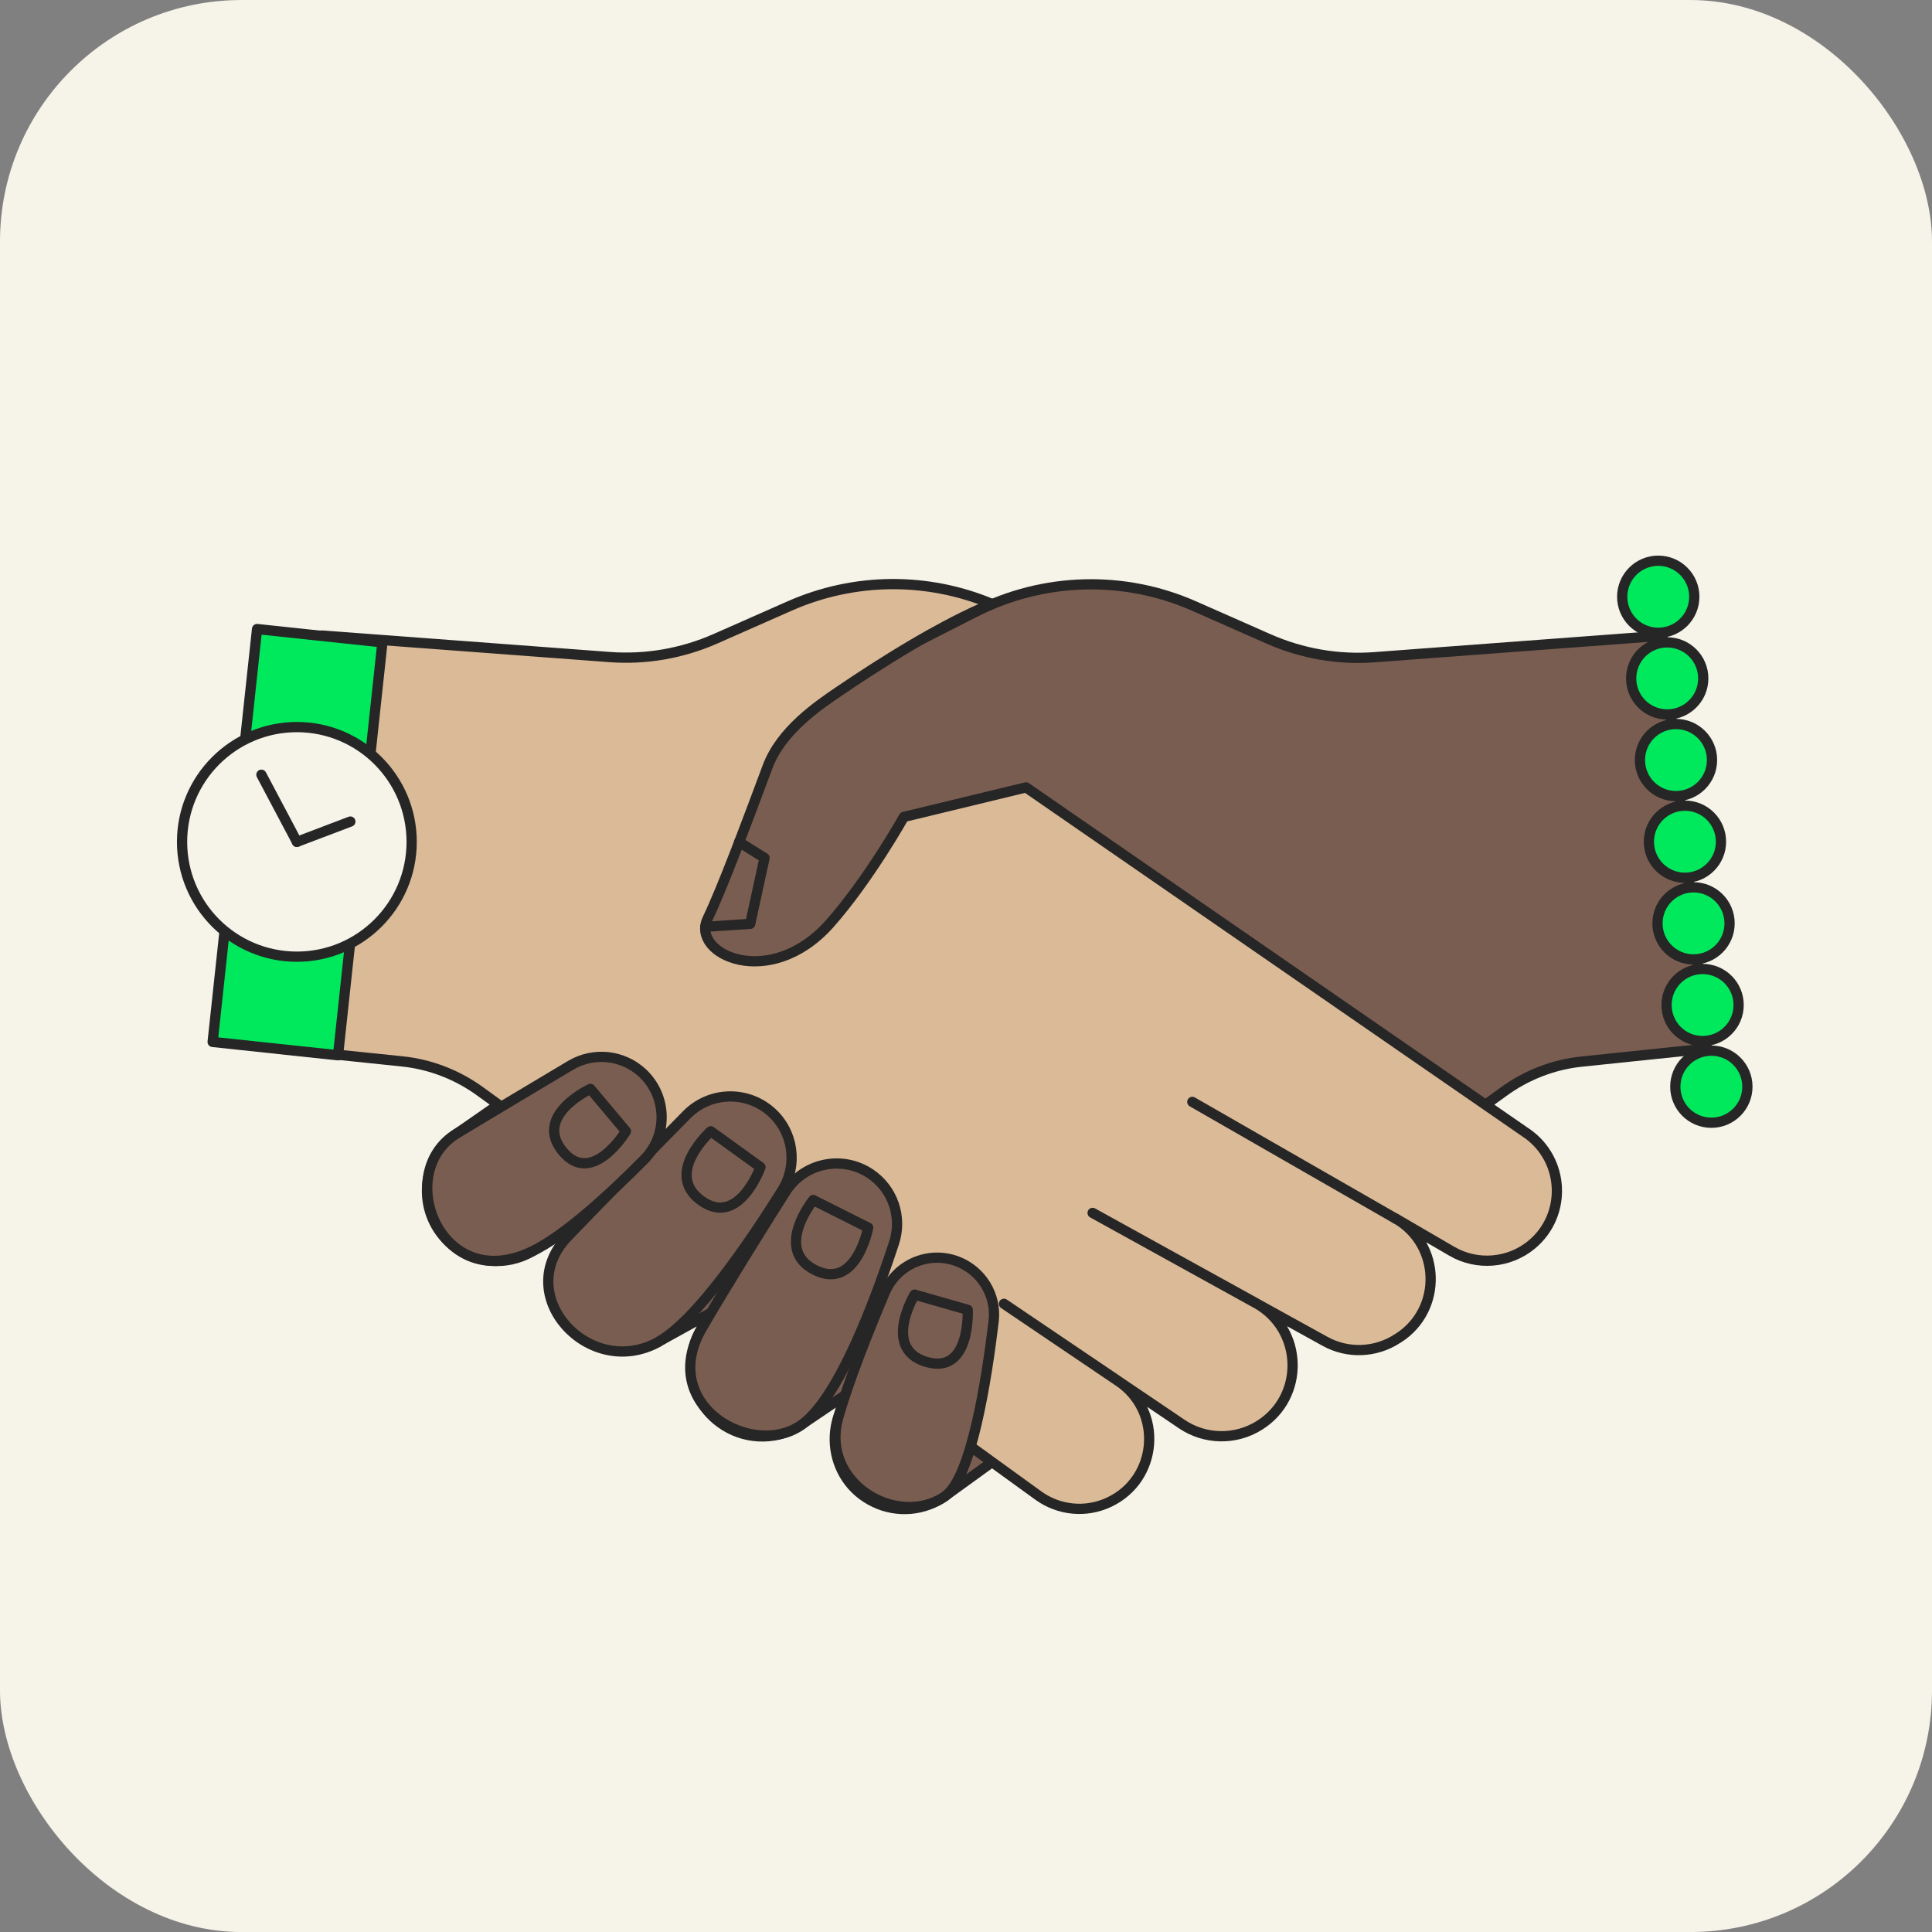
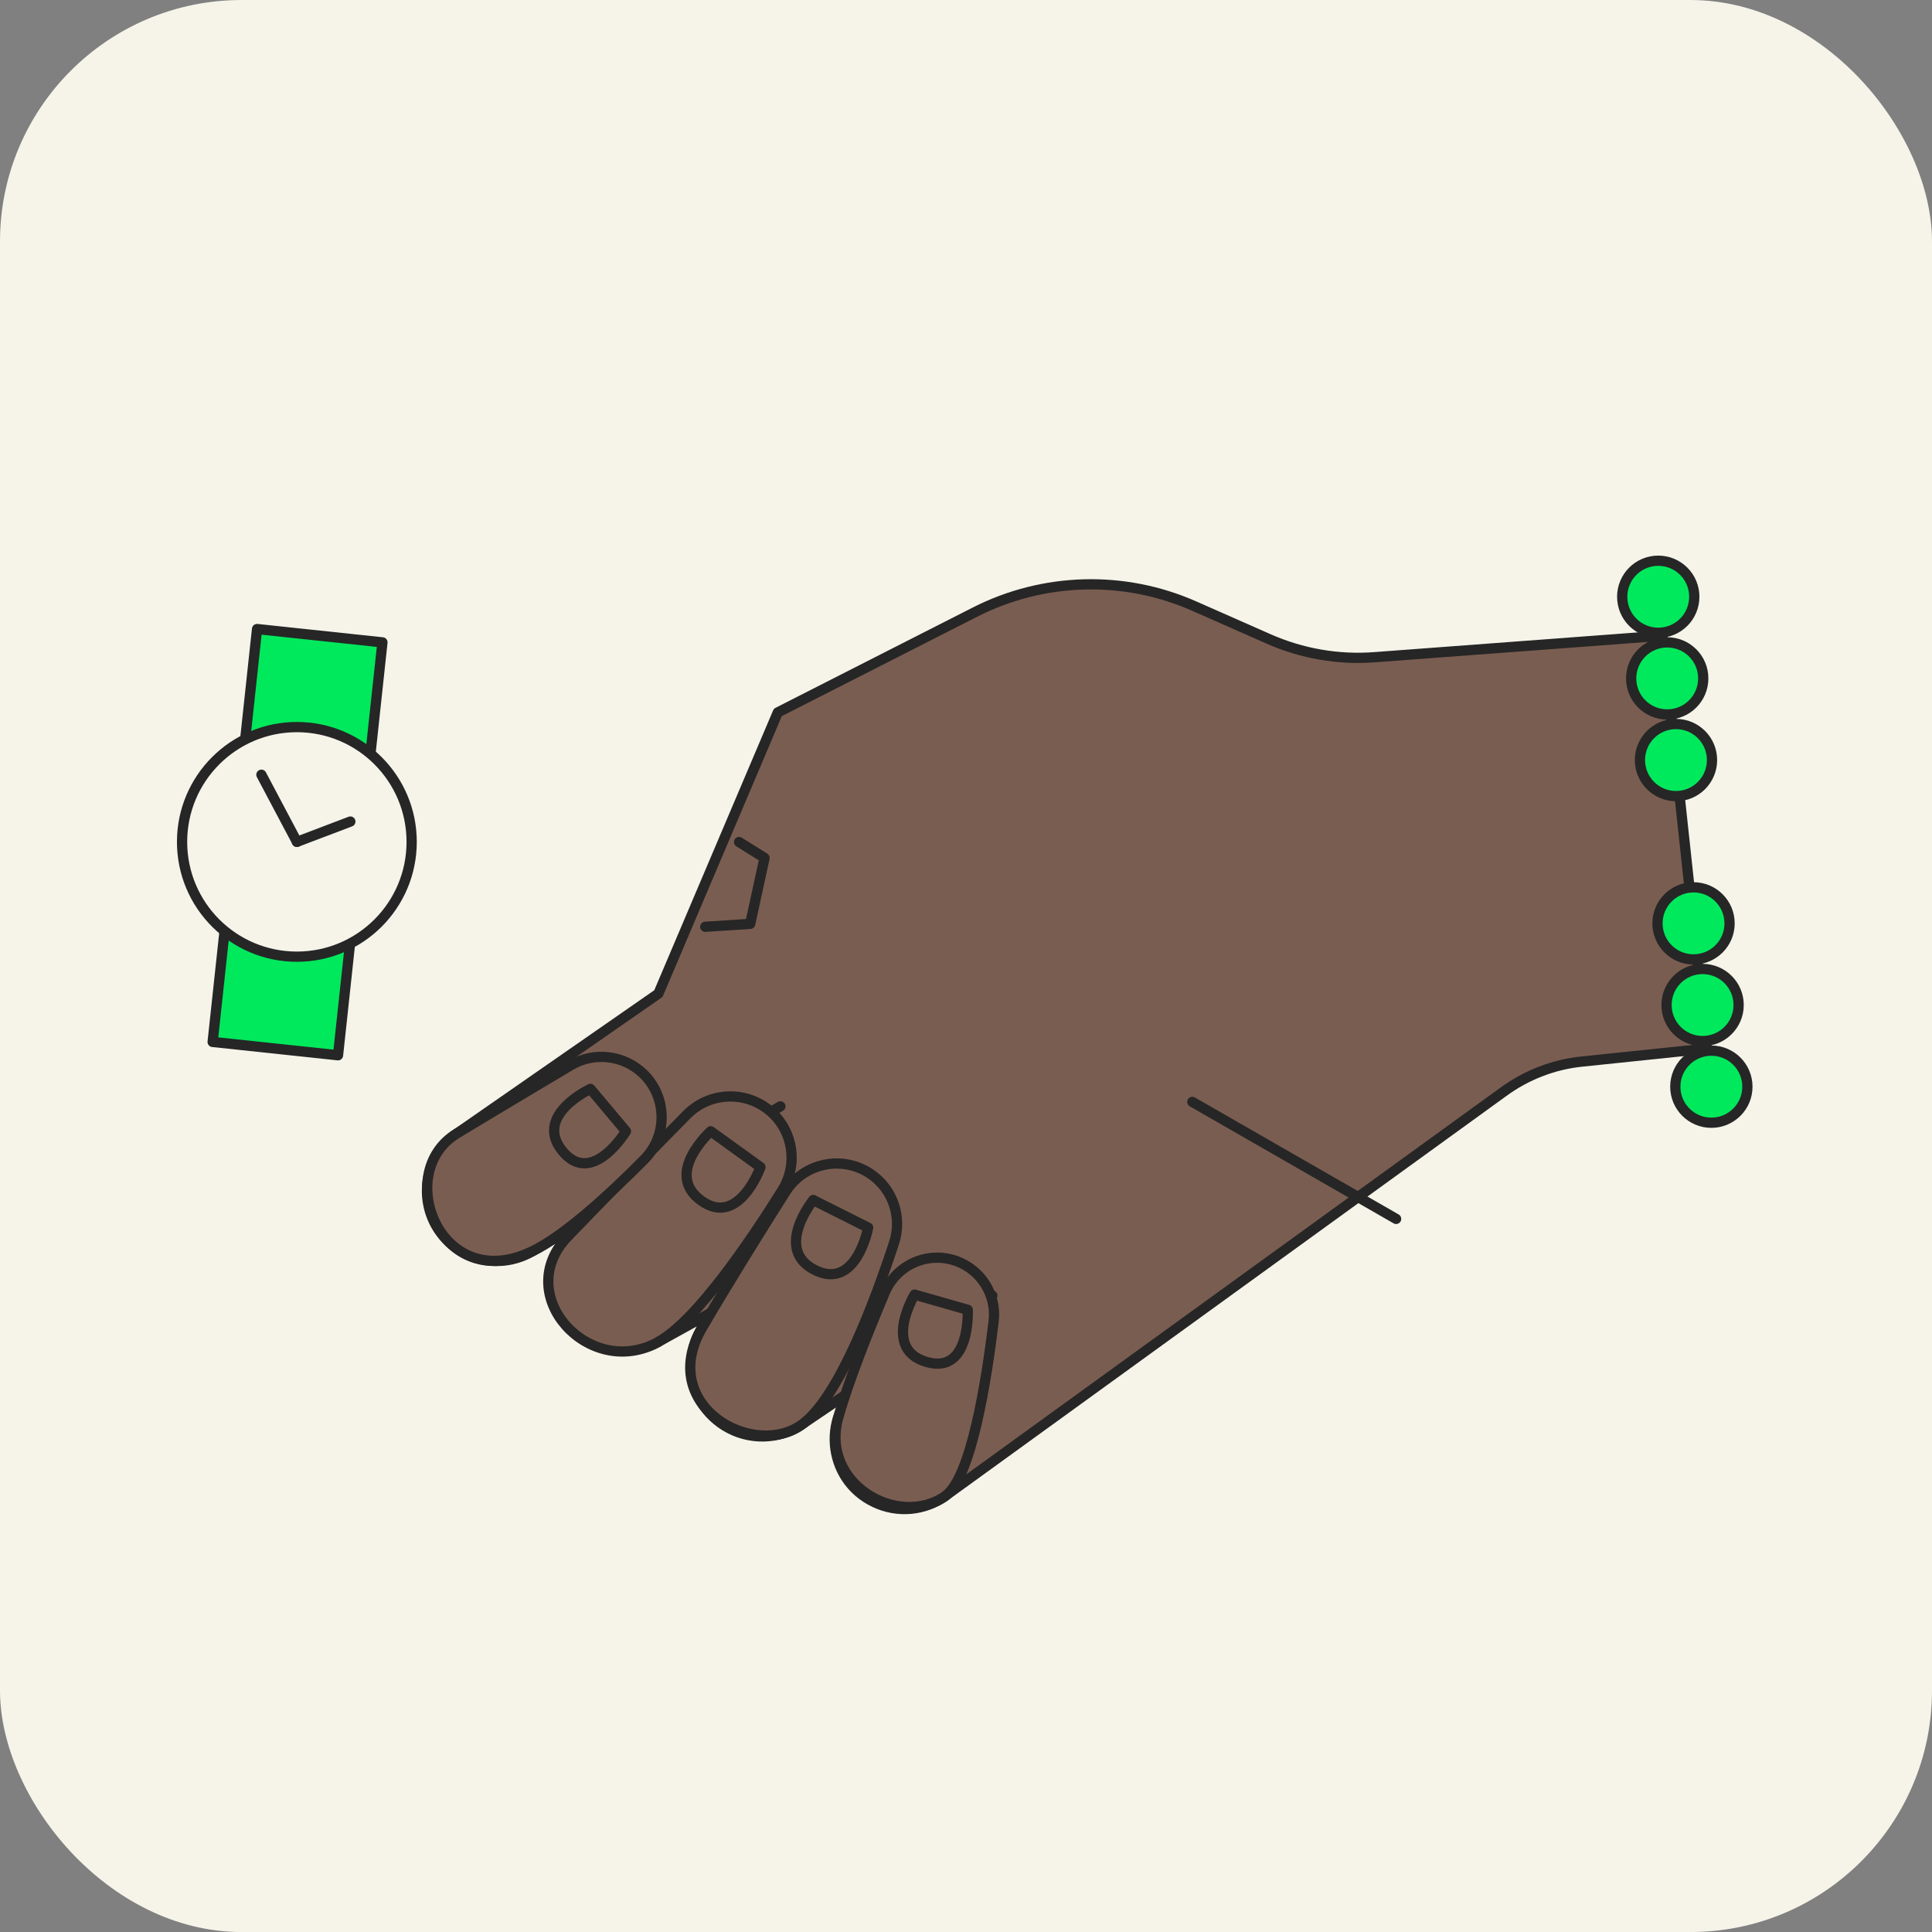
<svg xmlns="http://www.w3.org/2000/svg" width="80" height="80" viewBox="0 0 80 80" fill="none">
  <rect x="0" y="0" width="80" height="80" fill="#808080" stroke="none" />
  <rect y="0.001" width="80" height="80" rx="10" fill="#F6F4E9" />
  <path d="M70.675 43.42L68.835 26.323L56.916 27.214C55.416 27.328 53.91 27.066 52.53 26.457L49.453 25.099C46.546 23.812 43.207 23.904 40.371 25.347L32.208 29.499L27.263 41.143L18.923 46.936C17.353 48.025 17.254 50.31 18.718 51.541C19.659 52.326 20.982 52.432 22.035 51.817L32.314 45.811L24.342 50.473C22.481 51.562 22.418 54.229 24.228 55.403L24.299 55.446C25.198 56.026 26.343 56.068 27.277 55.552L36.905 50.232L30.142 53.967C28.176 55.057 28.105 57.851 30.015 59.039C30.998 59.648 32.25 59.626 33.212 58.975L41.092 53.649L35.836 57.2C33.983 58.452 34.195 61.253 36.218 62.208C37.173 62.661 38.291 62.555 39.147 61.939L62.243 45.217C63.198 44.517 64.322 44.078 65.497 43.958L70.668 43.42H70.675Z" fill="#7A5D51" stroke="#262626" stroke-width="0.424" stroke-linecap="round" stroke-linejoin="round" />
-   <path d="M63.232 46.935L42.485 32.604L37.427 33.828C37.427 33.828 35.97 36.431 34.343 38.263C31.867 41.029 28.592 39.515 29.299 38.044C29.915 36.756 30.905 34.103 31.782 31.755C32.341 30.248 33.876 29.215 34.76 28.614C36.331 27.546 38.948 25.87 41.07 25.007C38.396 23.889 35.376 23.91 32.702 25.091L29.625 26.45C28.245 27.058 26.738 27.32 25.239 27.207L13.32 26.315L11.48 43.413L16.651 43.95C17.826 44.07 18.95 44.509 19.905 45.209L43.001 61.932C43.857 62.547 44.975 62.653 45.93 62.2C47.953 61.245 48.172 58.444 46.312 57.192L41.572 53.988L48.936 58.968C49.898 59.618 51.15 59.64 52.133 59.031C54.043 57.85 53.972 55.049 52.006 53.959L45.243 50.224L54.871 55.544C55.804 56.06 56.95 56.018 57.849 55.438L57.92 55.395C59.73 54.221 59.667 51.547 57.806 50.465L60.112 51.809C61.166 52.425 62.496 52.311 63.43 51.533C64.894 50.309 64.795 48.025 63.225 46.928L63.232 46.935Z" fill="#DBBA97" stroke="#262626" stroke-width="0.424" stroke-linecap="round" stroke-linejoin="round" />
  <path d="M57.81 50.472L49.371 45.627" stroke="#262626" stroke-width="0.424" stroke-linecap="round" stroke-linejoin="round" />
  <path d="M39.149 61.938C40.217 61.188 40.853 57.149 41.144 54.716C41.278 53.626 40.634 52.594 39.608 52.219C38.427 51.794 37.126 52.36 36.638 53.52C35.994 55.048 35.152 57.135 34.714 58.684C33.928 61.436 37.189 63.317 39.149 61.945V61.938Z" fill="#7A5D51" stroke="#262626" stroke-width="0.424" stroke-linecap="round" stroke-linejoin="round" />
  <path d="M33.211 58.984C34.746 57.873 36.238 53.848 37.023 51.457C37.37 50.389 36.967 49.222 36.033 48.599C34.866 47.821 33.281 48.154 32.532 49.342C31.506 50.962 30.112 53.197 29.065 54.994C27.205 58.191 31.173 60.462 33.211 58.984Z" fill="#7A5D51" stroke="#262626" stroke-width="0.424" stroke-linecap="round" stroke-linejoin="round" />
  <path d="M27.264 55.559C28.842 54.689 31.07 51.4 32.393 49.285C33.05 48.23 32.852 46.858 31.926 46.038C30.914 45.146 29.386 45.196 28.438 46.158C26.981 47.636 24.895 49.758 23.501 51.209C21.174 53.635 24.399 57.151 27.264 55.566V55.559Z" fill="#7A5D51" stroke="#262626" stroke-width="0.424" stroke-linecap="round" stroke-linejoin="round" />
  <path d="M22.035 51.817C23.407 51.152 25.303 49.398 26.675 48.011C27.665 47.014 27.63 45.394 26.604 44.432C25.791 43.675 24.581 43.548 23.626 44.114C22.325 44.892 20.457 46.002 18.915 46.936C16.248 48.556 18.236 53.656 22.028 51.817H22.035Z" fill="#7A5D51" stroke="#262626" stroke-width="0.424" stroke-linecap="round" stroke-linejoin="round" />
  <path d="M13.997 43.696L15.836 26.599L10.644 26.047L8.805 43.144L13.997 43.696Z" fill="#00E95C" stroke="#262626" stroke-width="0.424" stroke-linecap="round" stroke-linejoin="round" />
  <path d="M12.293 39.614C14.918 39.614 17.046 37.486 17.046 34.861C17.046 32.236 14.918 30.107 12.293 30.107C9.667 30.107 7.539 32.236 7.539 34.861C7.539 37.486 9.667 39.614 12.293 39.614Z" fill="#F6F4E9" stroke="#262626" stroke-width="0.424" stroke-linecap="round" stroke-linejoin="round" />
  <path d="M12.293 34.86L14.507 34.019" stroke="#262626" stroke-width="0.424" stroke-linecap="round" stroke-linejoin="round" />
  <path d="M12.296 34.86L10.824 32.08" stroke="#262626" stroke-width="0.424" stroke-linecap="round" stroke-linejoin="round" />
  <path d="M68.664 26.203C69.489 26.203 70.157 25.535 70.157 24.71C70.157 23.886 69.489 23.218 68.664 23.218C67.84 23.218 67.172 23.886 67.172 24.71C67.172 25.535 67.84 26.203 68.664 26.203Z" fill="#00E95C" stroke="#262626" stroke-width="0.424" stroke-linecap="round" stroke-linejoin="round" />
  <path d="M69.035 29.584C69.86 29.584 70.528 28.916 70.528 28.091C70.528 27.267 69.86 26.599 69.035 26.599C68.211 26.599 67.543 27.267 67.543 28.091C67.543 28.916 68.211 29.584 69.035 29.584Z" fill="#00E95C" stroke="#262626" stroke-width="0.424" stroke-linecap="round" stroke-linejoin="round" />
  <path d="M69.399 32.965C70.223 32.965 70.891 32.296 70.891 31.472C70.891 30.648 70.223 29.98 69.399 29.98C68.575 29.98 67.906 30.648 67.906 31.472C67.906 32.296 68.575 32.965 69.399 32.965Z" fill="#00E95C" stroke="#262626" stroke-width="0.424" stroke-linecap="round" stroke-linejoin="round" />
-   <path d="M69.77 36.346C70.594 36.346 71.262 35.678 71.262 34.854C71.262 34.029 70.594 33.361 69.77 33.361C68.946 33.361 68.277 34.029 68.277 34.854C68.277 35.678 68.946 36.346 69.77 36.346Z" fill="#00E95C" stroke="#262626" stroke-width="0.424" stroke-linecap="round" stroke-linejoin="round" />
  <path d="M70.125 39.727C70.95 39.727 71.618 39.059 71.618 38.235C71.618 37.41 70.95 36.742 70.125 36.742C69.301 36.742 68.633 37.41 68.633 38.235C68.633 39.059 69.301 39.727 70.125 39.727Z" fill="#00E95C" stroke="#262626" stroke-width="0.424" stroke-linecap="round" stroke-linejoin="round" />
  <path d="M70.5 43.108C71.325 43.108 71.993 42.44 71.993 41.616C71.993 40.791 71.325 40.123 70.5 40.123C69.676 40.123 69.008 40.791 69.008 41.616C69.008 42.44 69.676 43.108 70.5 43.108Z" fill="#00E95C" stroke="#262626" stroke-width="0.424" stroke-linecap="round" stroke-linejoin="round" />
  <path d="M70.864 46.49C71.688 46.49 72.356 45.822 72.356 44.998C72.356 44.173 71.688 43.505 70.864 43.505C70.039 43.505 69.371 44.173 69.371 44.998C69.371 45.822 70.039 46.49 70.864 46.49Z" fill="#00E95C" stroke="#262626" stroke-width="0.424" stroke-linecap="round" stroke-linejoin="round" />
  <path d="M37.872 53.607L40.072 54.237C40.072 54.237 40.206 56.939 38.36 56.394C36.514 55.85 37.872 53.607 37.872 53.607Z" fill="#7A5D51" stroke="#262626" stroke-width="0.424" stroke-linecap="round" stroke-linejoin="round" />
  <path d="M24.448 45.089L25.92 46.843C25.92 46.843 24.519 49.156 23.296 47.671C22.072 46.185 24.448 45.089 24.448 45.089Z" fill="#7A5D51" stroke="#262626" stroke-width="0.424" stroke-linecap="round" stroke-linejoin="round" />
  <path d="M33.678 49.694L35.949 50.834C35.949 50.834 35.461 53.451 33.742 52.588C32.023 51.725 33.678 49.688 33.678 49.688V49.694Z" fill="#7A5D51" stroke="#262626" stroke-width="0.424" stroke-linecap="round" stroke-linejoin="round" />
  <path d="M29.431 46.843L31.489 48.328C31.489 48.328 30.591 50.84 29.035 49.715C27.471 48.59 29.431 46.843 29.431 46.843Z" fill="#7A5D51" stroke="#262626" stroke-width="0.424" stroke-linecap="round" stroke-linejoin="round" />
  <path d="M29.203 38.376L31.064 38.255L31.658 35.525L30.604 34.867" stroke="#262626" stroke-width="0.424" stroke-linecap="round" stroke-linejoin="round" />
</svg>